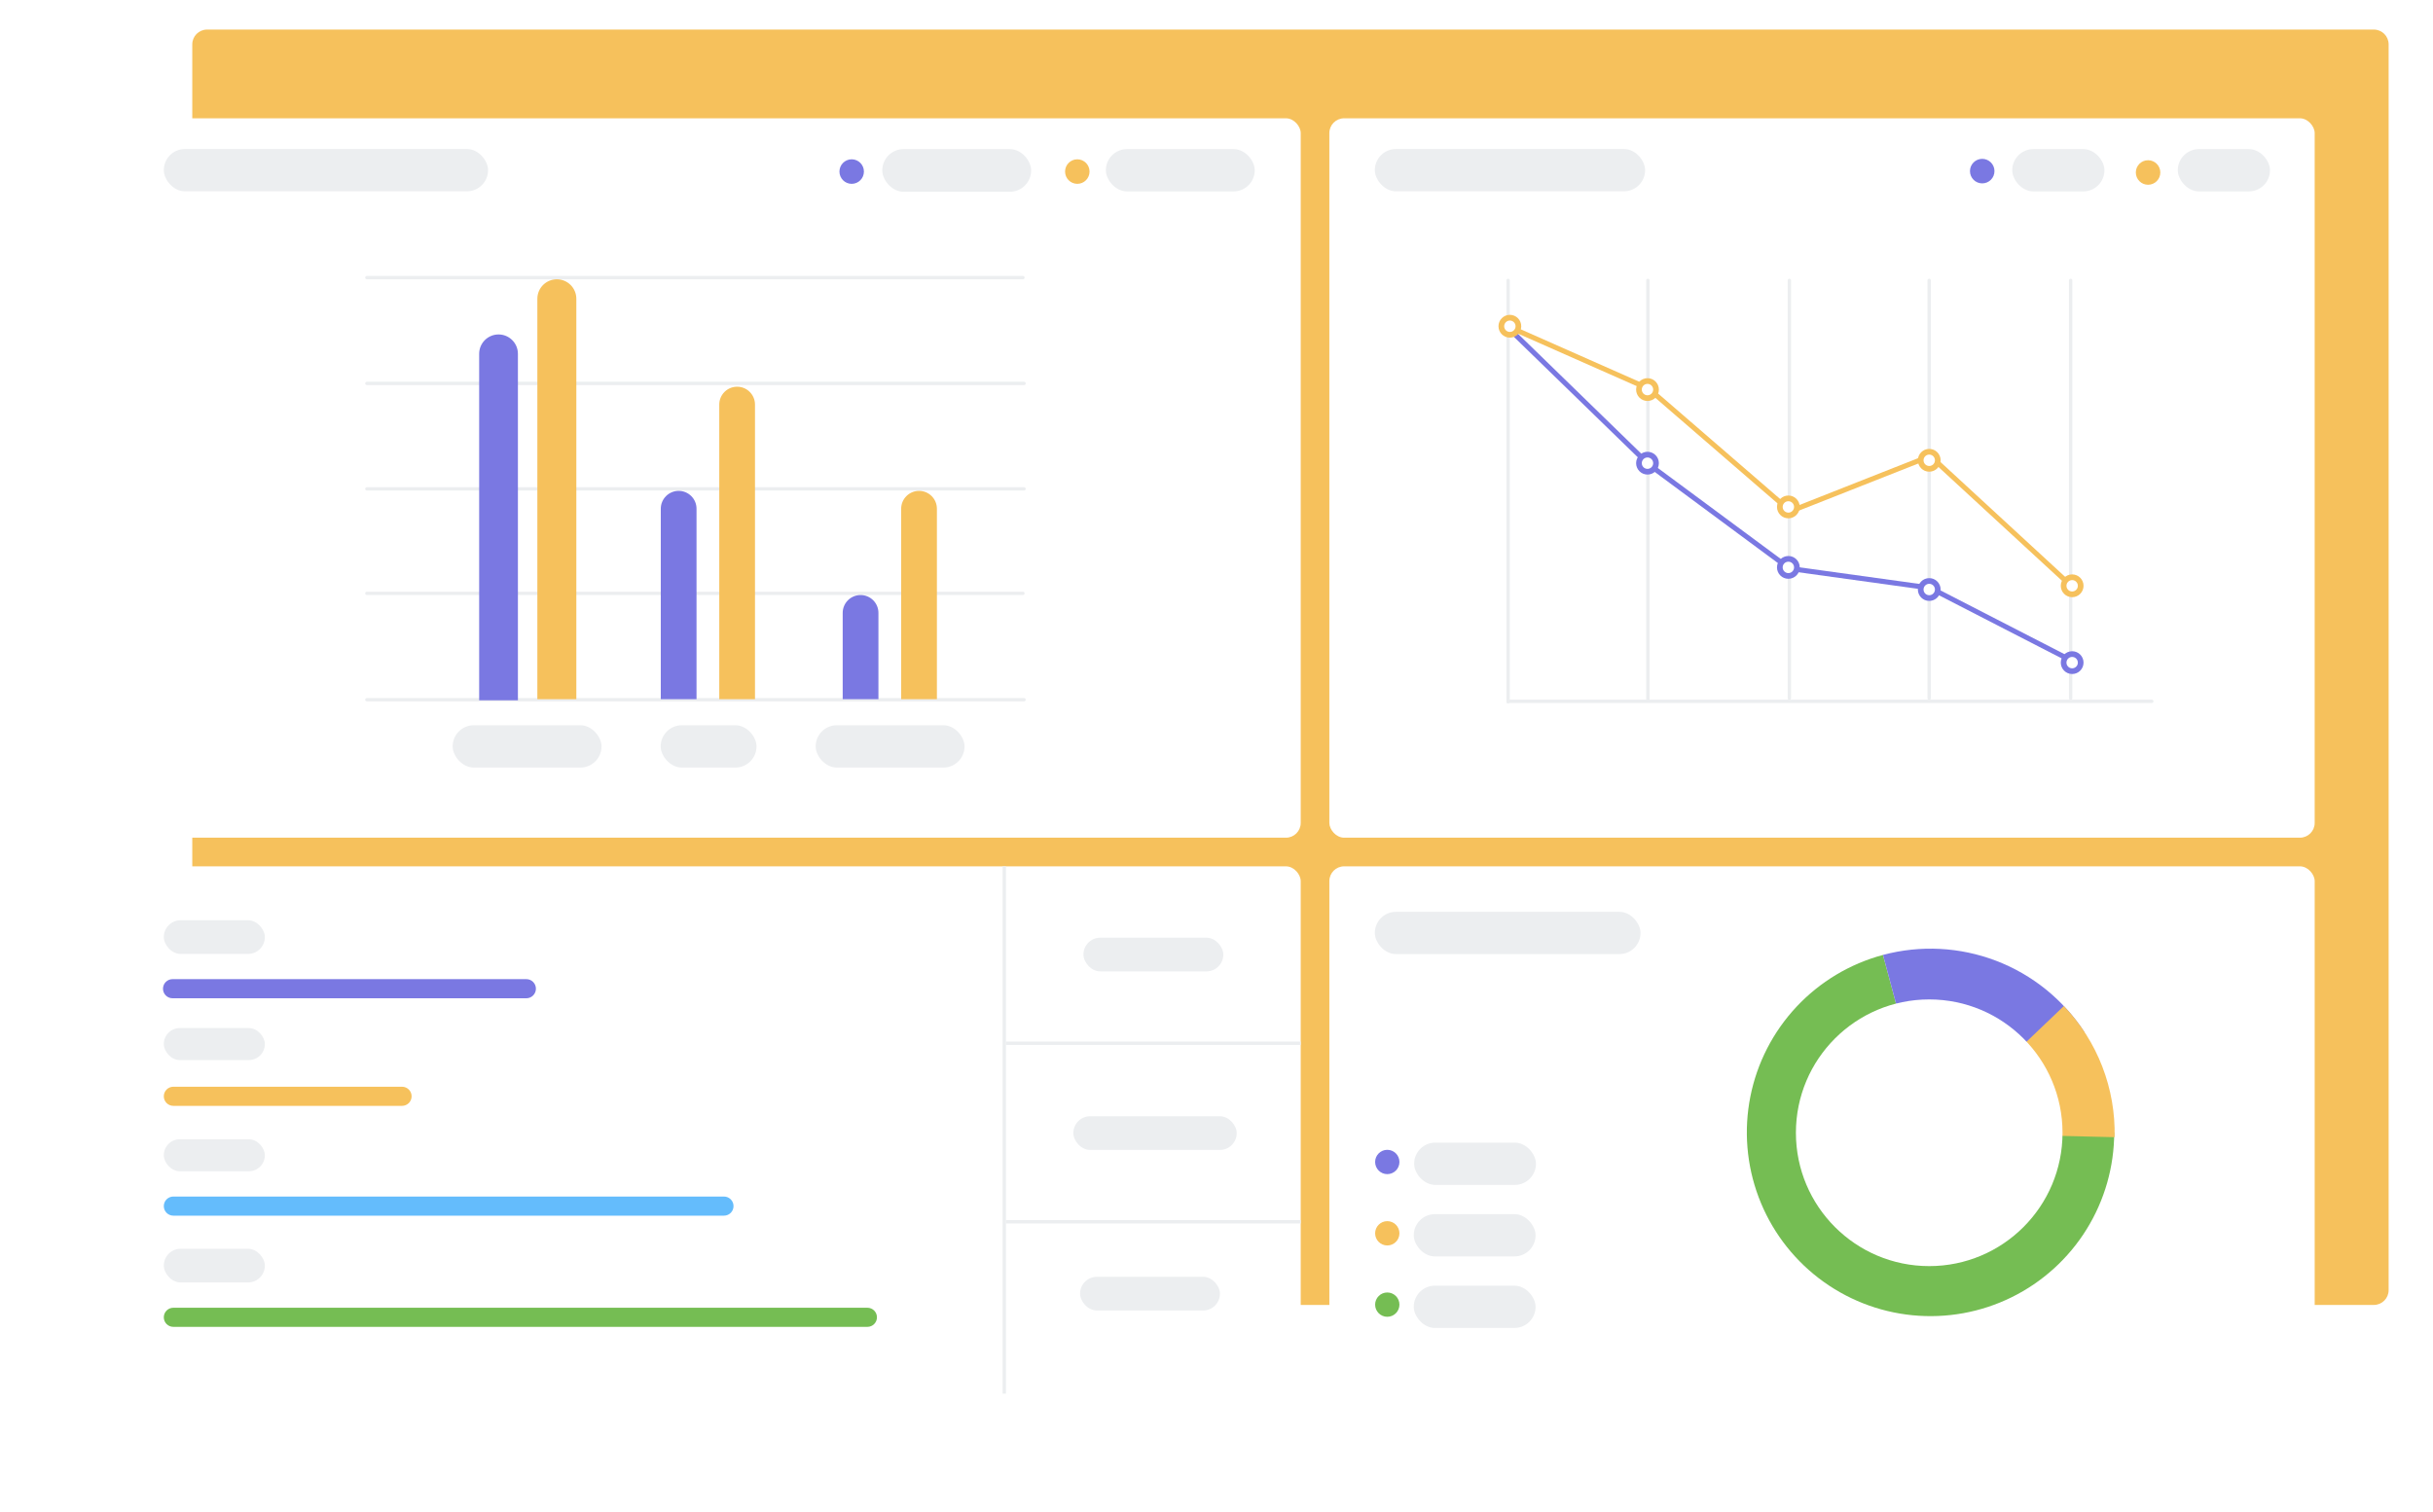
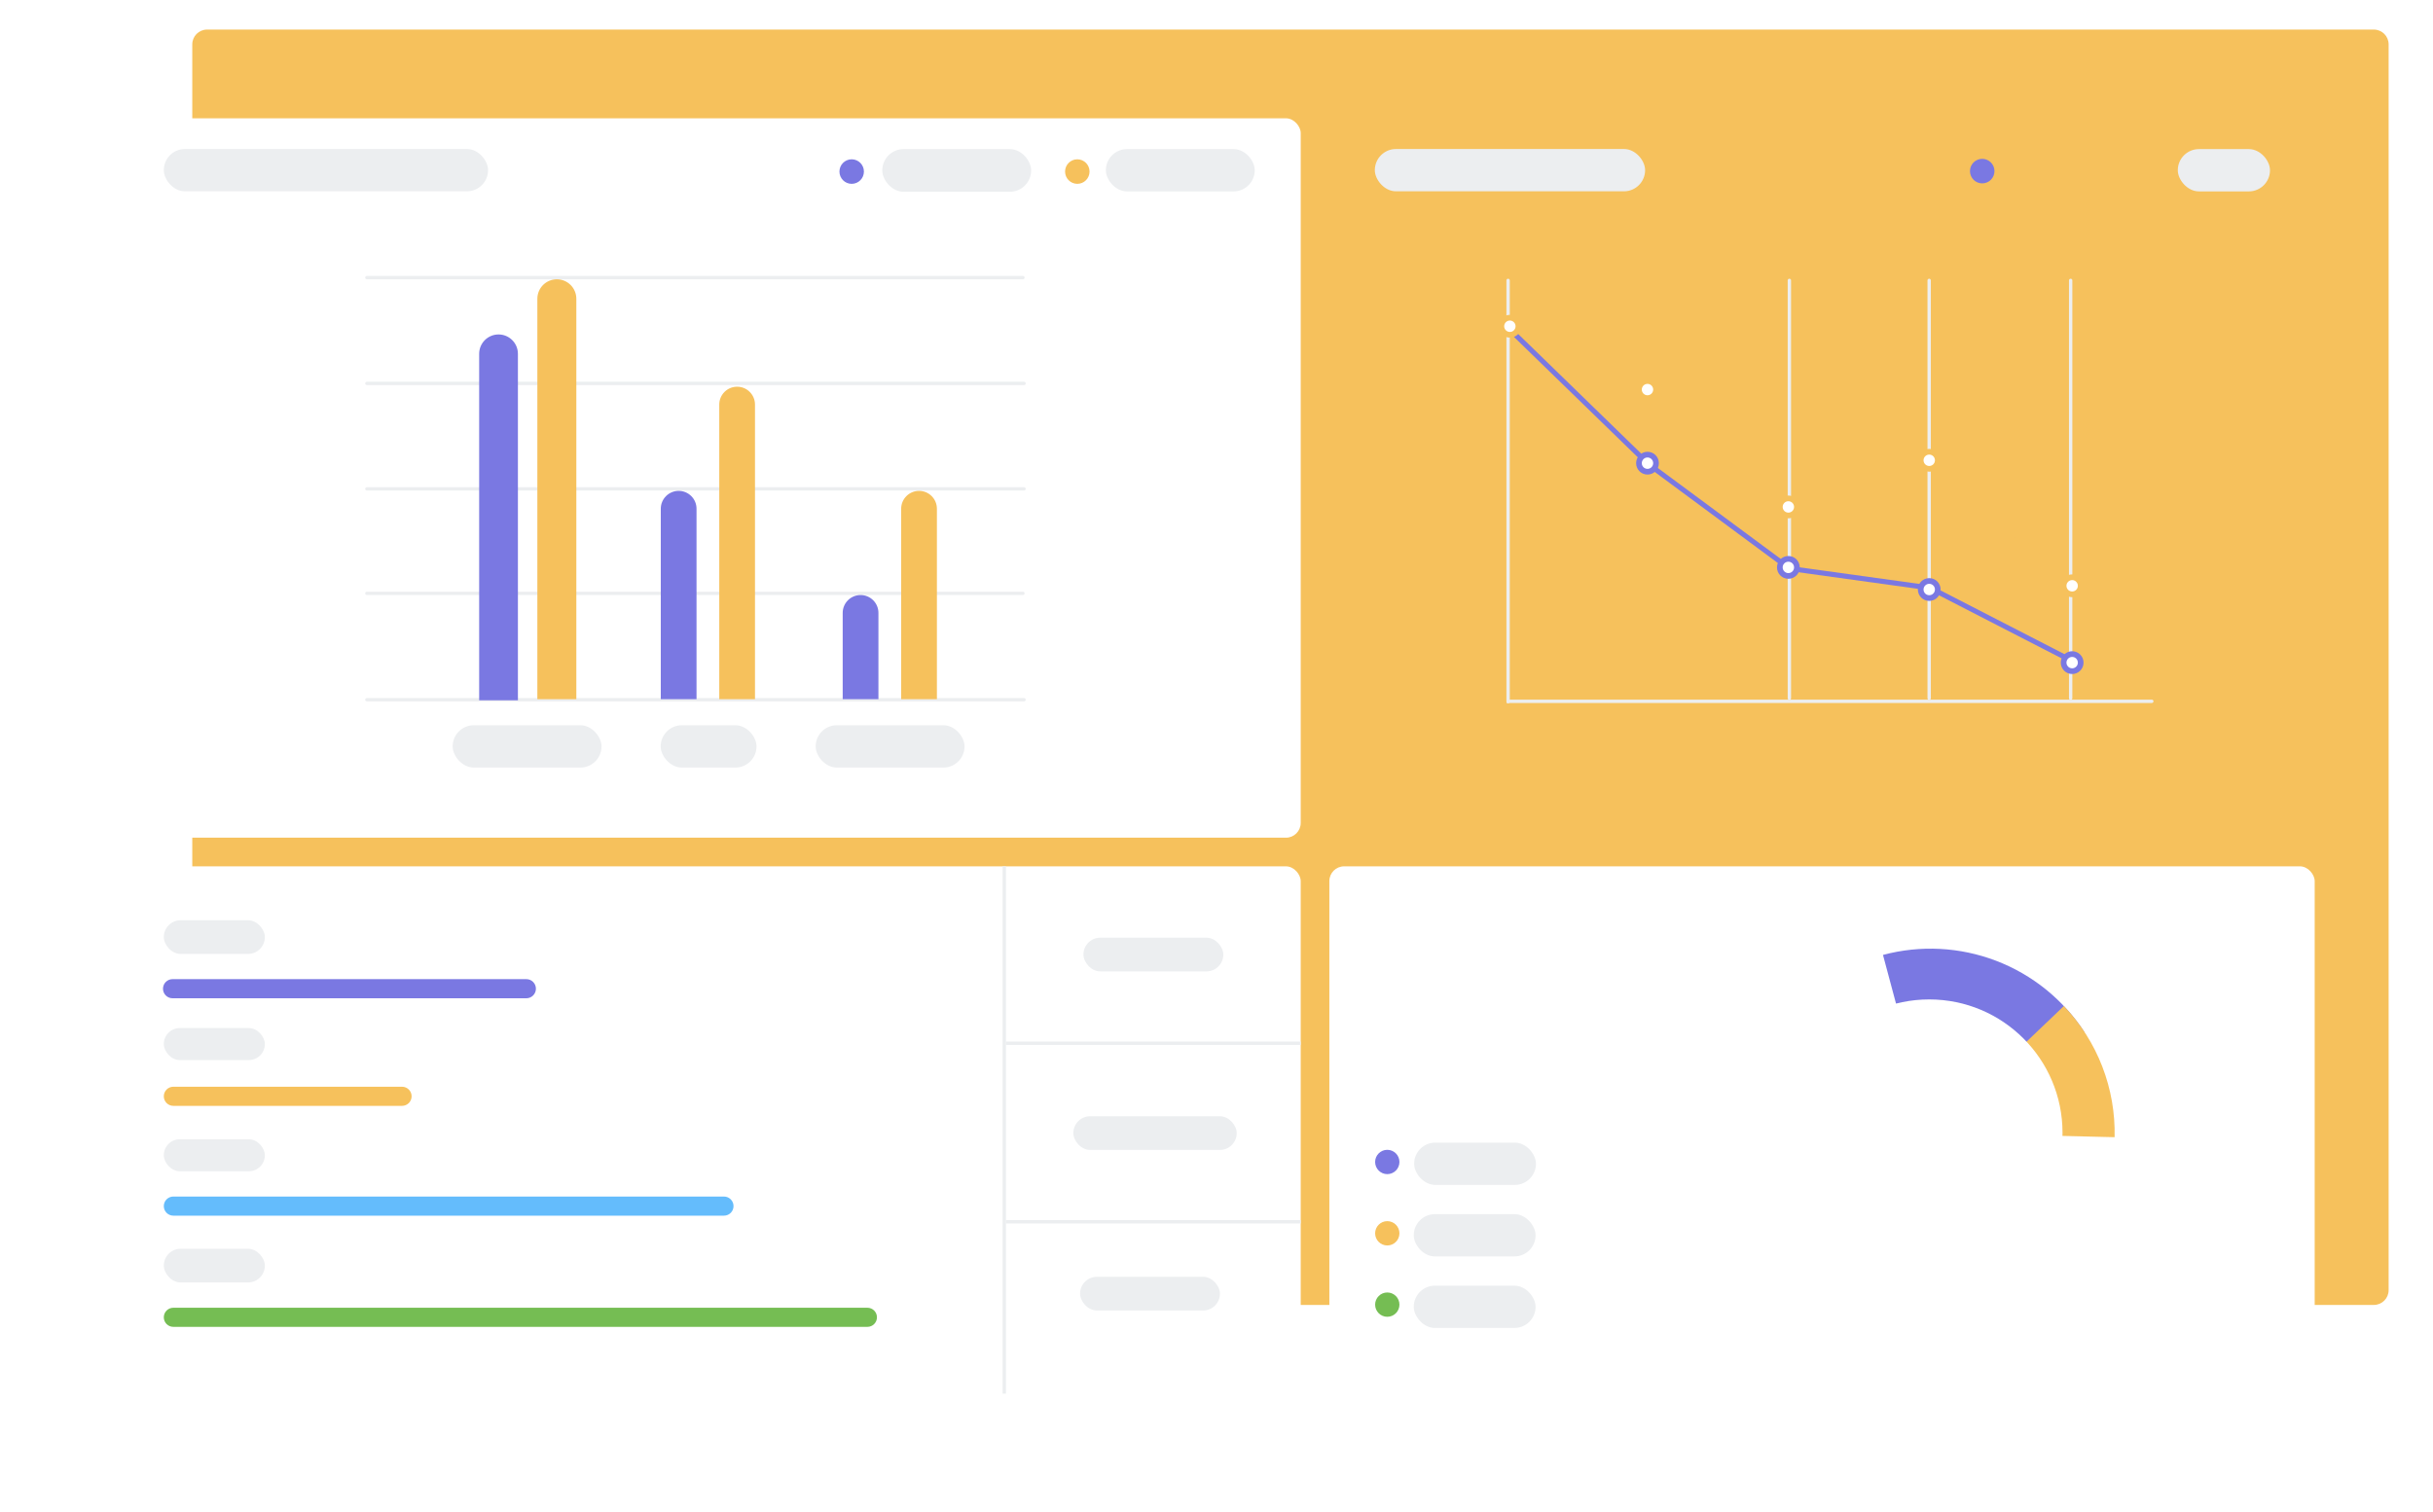
<svg xmlns="http://www.w3.org/2000/svg" width="658" height="409" viewBox="0 0 658 409" fill="none">
  <path d="M52 12C52 9.791 53.791 8 56 8H642C644.209 8 646 9.791 646 12V349C646 351.209 644.209 353 642 353H56C53.791 353 52 351.209 52 349V12Z" fill="#F6C15C" />
  <g filter="url(#filter0_d)">
-     <rect x="359.52" y="28" width="266.48" height="194.604" rx="4" fill="white" />
-   </g>
+     </g>
  <line x1="407.86" y1="189.792" x2="407.86" y2="75.853" stroke="#ECEEF0" stroke-width="0.909" stroke-linecap="round" />
-   <line x1="445.668" y1="189.335" x2="445.668" y2="75.851" stroke="#ECEEF0" stroke-width="0.909" stroke-linecap="round" />
  <line x1="483.931" y1="188.881" x2="483.931" y2="75.853" stroke="#ECEEF0" stroke-width="0.909" stroke-linecap="round" />
  <line x1="521.74" y1="188.881" x2="521.74" y2="75.853" stroke="#ECEEF0" stroke-width="0.909" stroke-linecap="round" />
  <line x1="560.005" y1="188.881" x2="560.005" y2="75.853" stroke="#ECEEF0" stroke-width="0.909" stroke-linecap="round" />
  <path d="M581.955 190.165C582.206 190.165 582.409 189.962 582.409 189.711C582.409 189.46 582.206 189.257 581.955 189.257V190.165ZM407.47 190.165H581.955V189.257H407.47V190.165Z" fill="#ECEEF0" />
  <path d="M407.748 88.263L445.847 105.125L484.223 138.296L522.046 123.369L560.146 158.475" stroke="#F6C15C" stroke-width="1.363" stroke-linecap="round" />
  <ellipse cx="445.562" cy="105.386" rx="3.078" ry="3.082" fill="#F6C15C" />
  <ellipse cx="445.56" cy="105.385" rx="1.539" ry="1.541" fill="white" />
  <ellipse cx="483.661" cy="137.128" rx="3.078" ry="3.082" fill="#F6C15C" />
  <ellipse cx="483.661" cy="137.129" rx="1.539" ry="1.541" fill="white" />
  <ellipse cx="521.76" cy="124.515" rx="3.078" ry="3.082" fill="#F6C15C" />
  <ellipse cx="521.759" cy="124.513" rx="1.539" ry="1.541" fill="white" />
  <ellipse cx="560.412" cy="158.463" rx="3.078" ry="3.082" fill="#F6C15C" />
  <ellipse cx="560.41" cy="158.464" rx="1.539" ry="1.541" fill="white" />
  <path d="M407.47 88.263L445.845 125.58L483.945 153.776L522.045 159.057L560.144 178.654" stroke="#7A78E2" stroke-width="1.363" stroke-linecap="round" />
  <ellipse cx="408.34" cy="88.252" rx="3.078" ry="3.082" fill="#F6C15C" />
  <ellipse cx="408.341" cy="88.252" rx="1.539" ry="1.541" fill="white" />
  <ellipse cx="445.562" cy="125.293" rx="3.078" ry="3.082" fill="#7A78E2" />
  <ellipse cx="445.559" cy="125.293" rx="1.539" ry="1.541" fill="white" />
  <ellipse cx="483.661" cy="153.487" rx="3.078" ry="3.082" fill="#7A78E2" />
  <ellipse cx="483.661" cy="153.487" rx="1.539" ry="1.541" fill="white" />
  <ellipse cx="521.76" cy="159.47" rx="3.078" ry="3.082" fill="#7A78E2" />
  <ellipse cx="521.759" cy="159.47" rx="1.539" ry="1.541" fill="white" />
  <ellipse cx="560.412" cy="179.246" rx="3.078" ry="3.082" fill="#7A78E2" />
  <ellipse cx="560.41" cy="179.246" rx="1.539" ry="1.541" fill="white" />
  <rect x="371.819" y="40.306" width="73.099" height="11.447" rx="5.724" fill="#ECEEF0" />
  <ellipse cx="536.088" cy="46.287" rx="3.313" ry="3.317" fill="#7A78E2" />
-   <rect x="544.208" y="40.329" width="24.933" height="11.447" rx="5.724" fill="#ECEEF0" />
  <ellipse cx="580.942" cy="46.66" rx="3.313" ry="3.317" fill="#F6C15C" />
  <rect x="588.983" y="40.329" width="24.933" height="11.447" rx="5.724" fill="#ECEEF0" />
  <g filter="url(#filter1_d)">
    <rect x="32.001" y="28" width="319.776" height="194.604" rx="4" fill="white" />
  </g>
  <line x1="99.221" y1="75.095" x2="276.649" y2="75.095" stroke="#ECEEF0" stroke-width="0.909" stroke-linecap="round" />
  <line x1="99.221" y1="103.721" x2="276.952" y2="103.721" stroke="#ECEEF0" stroke-width="0.909" stroke-linecap="round" />
  <line x1="99.221" y1="132.242" x2="276.952" y2="132.242" stroke="#ECEEF0" stroke-width="0.909" stroke-linecap="round" />
  <line x1="99.221" y1="160.509" x2="276.649" y2="160.509" stroke="#ECEEF0" stroke-width="0.909" stroke-linecap="round" />
  <line x1="99.221" y1="189.28" x2="276.952" y2="189.28" stroke="#ECEEF0" stroke-width="0.909" stroke-linecap="round" />
  <path d="M129.589 95.712C129.589 92.818 131.935 90.472 134.829 90.472C137.723 90.472 140.069 92.818 140.069 95.712V189.432H129.589V95.712Z" fill="#7A78E2" />
  <path d="M145.327 80.821C145.327 77.91 147.687 75.55 150.598 75.55C153.509 75.55 155.869 77.91 155.869 80.821V189.142H145.327V80.821Z" fill="#F6C15C" />
  <path d="M178.71 137.618C178.71 134.949 180.874 132.786 183.542 132.786C186.211 132.786 188.374 134.949 188.374 137.618V189.142H178.71V137.618Z" fill="#7A78E2" />
  <path d="M194.523 109.44C194.523 106.772 196.687 104.608 199.355 104.608C202.024 104.608 204.187 106.772 204.187 109.44V189.142H194.523V109.44Z" fill="#F6C15C" />
  <path d="M227.907 165.796C227.907 163.127 230.07 160.964 232.739 160.964C235.408 160.964 237.571 163.127 237.571 165.796V189.142H232.739H227.907V165.796Z" fill="#7A78E2" />
  <path d="M243.72 137.618C243.72 134.949 245.883 132.786 248.552 132.786C251.221 132.786 253.384 134.949 253.384 137.618V189.142H243.72V137.618Z" fill="#F6C15C" />
  <rect x="44.3" y="40.306" width="87.698" height="11.447" rx="5.724" fill="#ECEEF0" />
  <ellipse cx="230.337" cy="46.411" rx="3.309" ry="3.317" fill="#7A78E2" />
  <rect x="238.61" y="40.329" width="40.264" height="11.547" rx="5.773" fill="#ECEEF0" />
  <rect x="122.418" y="196.187" width="40.264" height="11.447" rx="5.724" fill="#ECEEF0" />
  <rect x="220.596" y="196.187" width="40.264" height="11.447" rx="5.724" fill="#ECEEF0" />
  <rect x="178.678" y="196.187" width="25.923" height="11.447" rx="5.724" fill="#ECEEF0" />
  <ellipse cx="291.357" cy="46.411" rx="3.309" ry="3.317" fill="#F6C15C" />
  <rect x="299.078" y="40.329" width="40.264" height="11.447" rx="5.724" fill="#ECEEF0" />
  <g filter="url(#filter2_d)">
    <rect x="32" y="230.353" width="319.776" height="142.648" rx="4" fill="white" />
    <rect x="293.014" y="249.659" width="37.83" height="9.115" rx="4.557" fill="#ECEEF0" />
    <rect x="290.281" y="297.955" width="44.186" height="9.115" rx="4.557" fill="#ECEEF0" />
    <rect x="44.299" y="244.935" width="27.331" height="9.115" rx="4.557" fill="#ECEEF0" />
    <path d="M142.349 260.869C143.778 260.869 144.937 262.028 144.937 263.456C144.937 264.885 143.778 266.044 142.349 266.044L46.669 266.044C45.24 266.044 44.082 264.885 44.082 263.456C44.082 262.028 45.24 260.869 46.669 260.869L142.349 260.869Z" fill="#7A78E2" />
    <rect x="44.299" y="274.103" width="27.331" height="8.659" rx="4.33" fill="#ECEEF0" />
    <path d="M108.732 289.972C110.16 289.972 111.319 291.13 111.319 292.559C111.319 293.988 110.16 295.146 108.732 295.146L46.887 295.146C45.458 295.146 44.3 293.988 44.3 292.559C44.3 291.13 45.458 289.972 46.887 289.972L108.732 289.972Z" fill="#F6C15C" />
    <rect x="44.299" y="304.183" width="27.331" height="8.659" rx="4.33" fill="#ECEEF0" />
    <path d="M195.794 319.677C197.222 319.677 198.381 320.835 198.381 322.264C198.381 323.693 197.222 324.851 195.794 324.851L46.887 324.851C45.458 324.851 44.3 323.693 44.3 322.264C44.3 320.835 45.458 319.677 46.887 319.677L195.794 319.677Z" fill="#64BCFC" />
    <rect x="44.299" y="333.806" width="27.331" height="9.115" rx="4.557" fill="#ECEEF0" />
    <path d="M234.584 349.758C236.013 349.758 237.171 350.916 237.171 352.345C237.171 353.774 236.013 354.932 234.584 354.932L46.887 354.932C45.458 354.932 44.3 353.774 44.3 352.345C44.3 350.916 45.458 349.758 46.887 349.758L234.584 349.758Z" fill="#75BD53" />
    <line x1="271.606" y1="372.999" x2="271.606" y2="230.351" stroke="#ECEEF0" stroke-width="0.909" />
    <line x1="351.776" y1="278.204" x2="272.06" y2="278.204" stroke="#ECEEF0" stroke-width="0.909" />
    <line x1="351.776" y1="326.513" x2="272.06" y2="326.513" stroke="#ECEEF0" stroke-width="0.909" />
  </g>
  <rect x="292.103" y="345.388" width="37.83" height="9.115" rx="4.557" fill="#ECEEF0" />
  <g filter="url(#filter3_d)">
    <rect x="359.521" y="230.351" width="266.48" height="142.648" rx="4" fill="white" />
-     <path d="M571.785 302.327C571.785 311.604 569.19 320.695 564.294 328.573C559.397 336.451 552.395 342.801 544.079 346.904C535.763 351.007 526.466 352.699 517.238 351.79C508.011 350.881 499.222 347.406 491.866 341.759C484.509 336.111 478.88 328.517 475.614 319.835C472.348 311.153 471.575 301.729 473.384 292.631C475.193 283.532 479.511 275.122 485.849 268.351C492.188 261.58 500.294 256.72 509.25 254.319L522.107 302.327H571.785Z" fill="#75BD53" />
    <path d="M509.249 254.318C519.367 251.606 530.083 252.162 539.865 255.909C549.647 259.655 557.996 266.399 563.718 275.176L522.107 302.327L509.249 254.318Z" fill="#7A78E2" />
    <path d="M558.176 268.142C562.678 272.865 566.207 278.429 568.56 284.517C570.913 290.605 572.045 297.096 571.89 303.621L522.226 302.445L558.176 268.142Z" fill="#F6C15C" />
    <ellipse cx="521.752" cy="302.426" rx="36.052" ry="36.07" fill="white" />
-     <rect x="371.819" y="242.656" width="71.86" height="11.433" rx="5.717" fill="#ECEEF0" />
    <ellipse cx="375.188" cy="310.327" rx="3.287" ry="3.289" fill="#7A78E2" />
    <rect x="382.449" y="305.095" width="32.946" height="11.433" rx="5.717" fill="#ECEEF0" />
    <rect x="382.347" y="324.442" width="32.946" height="11.433" rx="5.717" fill="#ECEEF0" />
    <ellipse cx="375.188" cy="329.623" rx="3.287" ry="3.289" fill="#F6C15C" />
    <rect x="382.347" y="343.791" width="32.946" height="11.433" rx="5.717" fill="#ECEEF0" />
    <ellipse cx="375.188" cy="348.917" rx="3.287" ry="3.289" fill="#75BD53" />
  </g>
  <defs>
    <filter id="filter0_d" x="327.52" y="0" width="330.48" height="258.604" filterUnits="userSpaceOnUse" color-interpolation-filters="sRGB">
      <feFlood flood-opacity="0" result="BackgroundImageFix" />
      <feColorMatrix in="SourceAlpha" type="matrix" values="0 0 0 0 0 0 0 0 0 0 0 0 0 0 0 0 0 0 127 0" />
      <feOffset dy="4" />
      <feGaussianBlur stdDeviation="16" />
      <feColorMatrix type="matrix" values="0 0 0 0 0 0 0 0 0 0 0 0 0 0 0 0 0 0 0.1 0" />
      <feBlend mode="normal" in2="BackgroundImageFix" result="effect1_dropShadow" />
      <feBlend mode="normal" in="SourceGraphic" in2="effect1_dropShadow" result="shape" />
    </filter>
    <filter id="filter1_d" x="0" y="0" width="383.776" height="258.604" filterUnits="userSpaceOnUse" color-interpolation-filters="sRGB">
      <feFlood flood-opacity="0" result="BackgroundImageFix" />
      <feColorMatrix in="SourceAlpha" type="matrix" values="0 0 0 0 0 0 0 0 0 0 0 0 0 0 0 0 0 0 127 0" />
      <feOffset dy="4" />
      <feGaussianBlur stdDeviation="16" />
      <feColorMatrix type="matrix" values="0 0 0 0 0 0 0 0 0 0 0 0 0 0 0 0 0 0 0.1 0" />
      <feBlend mode="normal" in2="BackgroundImageFix" result="effect1_dropShadow" />
      <feBlend mode="normal" in="SourceGraphic" in2="effect1_dropShadow" result="shape" />
    </filter>
    <filter id="filter2_d" x="0" y="202.351" width="383.776" height="206.65" filterUnits="userSpaceOnUse" color-interpolation-filters="sRGB">
      <feFlood flood-opacity="0" result="BackgroundImageFix" />
      <feColorMatrix in="SourceAlpha" type="matrix" values="0 0 0 0 0 0 0 0 0 0 0 0 0 0 0 0 0 0 127 0" />
      <feOffset dy="4" />
      <feGaussianBlur stdDeviation="16" />
      <feColorMatrix type="matrix" values="0 0 0 0 0 0 0 0 0 0 0 0 0 0 0 0 0 0 0.1 0" />
      <feBlend mode="normal" in2="BackgroundImageFix" result="effect1_dropShadow" />
      <feBlend mode="normal" in="SourceGraphic" in2="effect1_dropShadow" result="shape" />
    </filter>
    <filter id="filter3_d" x="327.521" y="202.351" width="330.48" height="206.648" filterUnits="userSpaceOnUse" color-interpolation-filters="sRGB">
      <feFlood flood-opacity="0" result="BackgroundImageFix" />
      <feColorMatrix in="SourceAlpha" type="matrix" values="0 0 0 0 0 0 0 0 0 0 0 0 0 0 0 0 0 0 127 0" />
      <feOffset dy="4" />
      <feGaussianBlur stdDeviation="16" />
      <feColorMatrix type="matrix" values="0 0 0 0 0 0 0 0 0 0 0 0 0 0 0 0 0 0 0.1 0" />
      <feBlend mode="normal" in2="BackgroundImageFix" result="effect1_dropShadow" />
      <feBlend mode="normal" in="SourceGraphic" in2="effect1_dropShadow" result="shape" />
    </filter>
  </defs>
</svg>